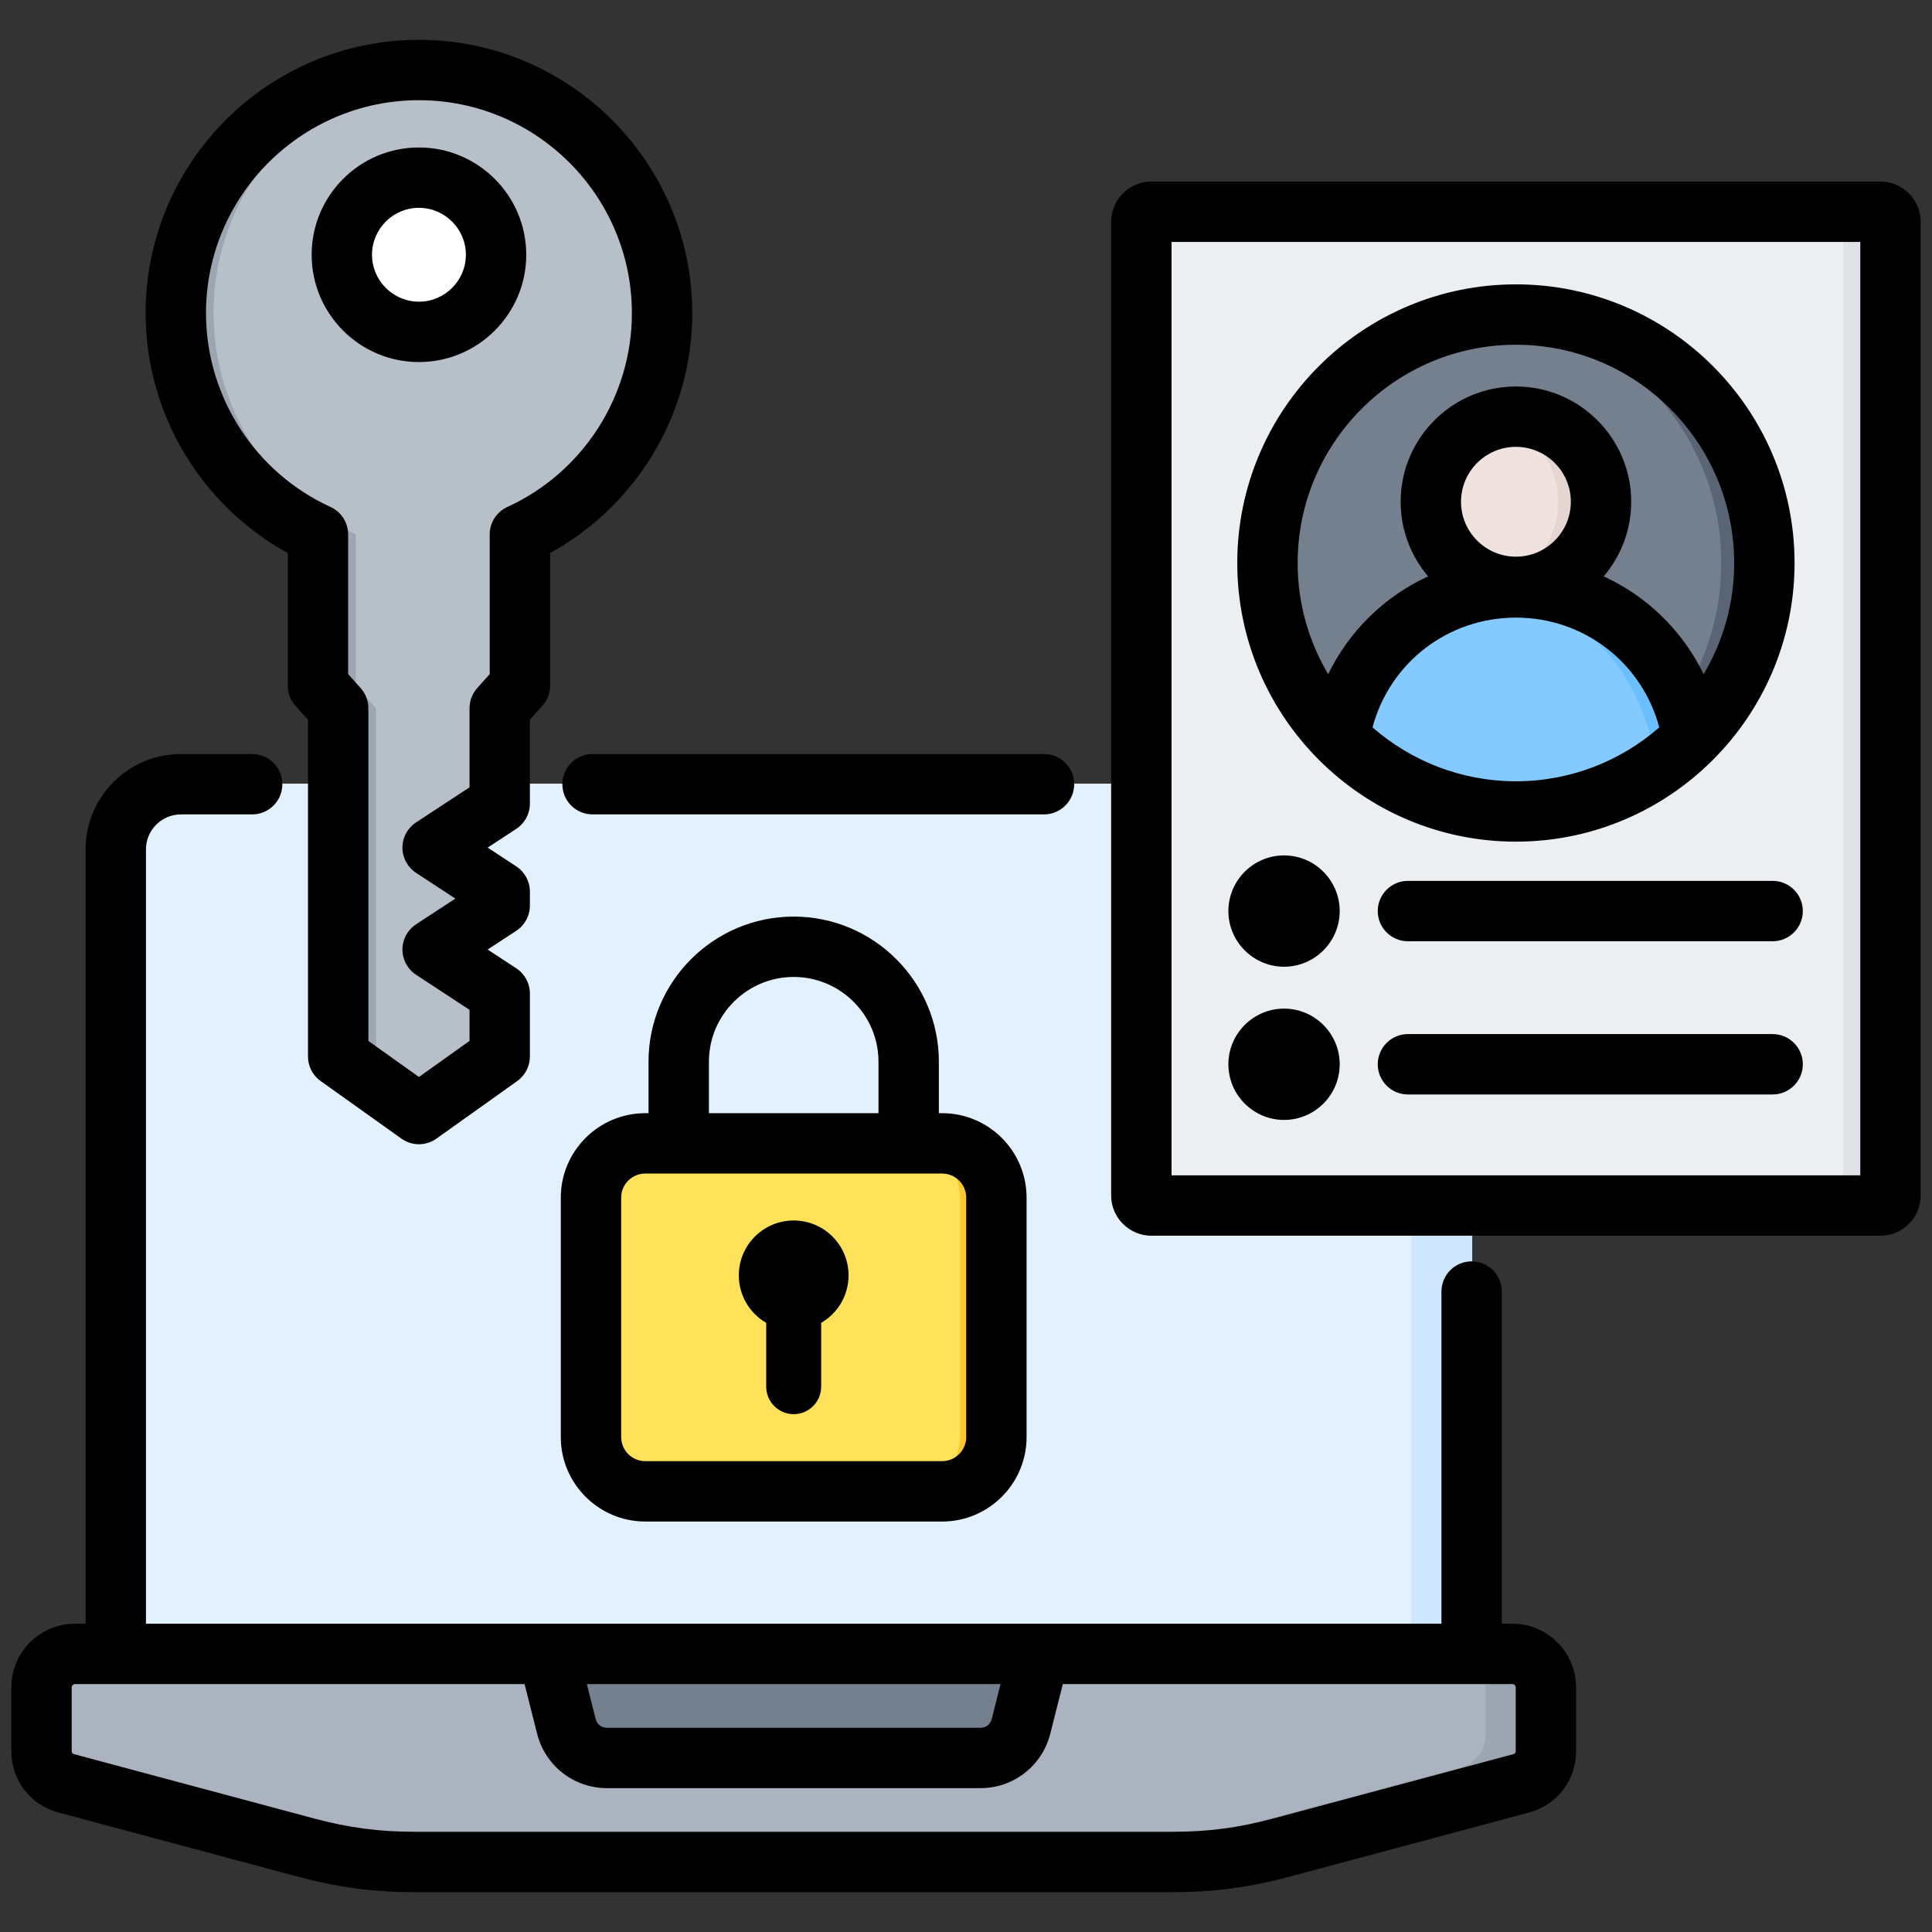
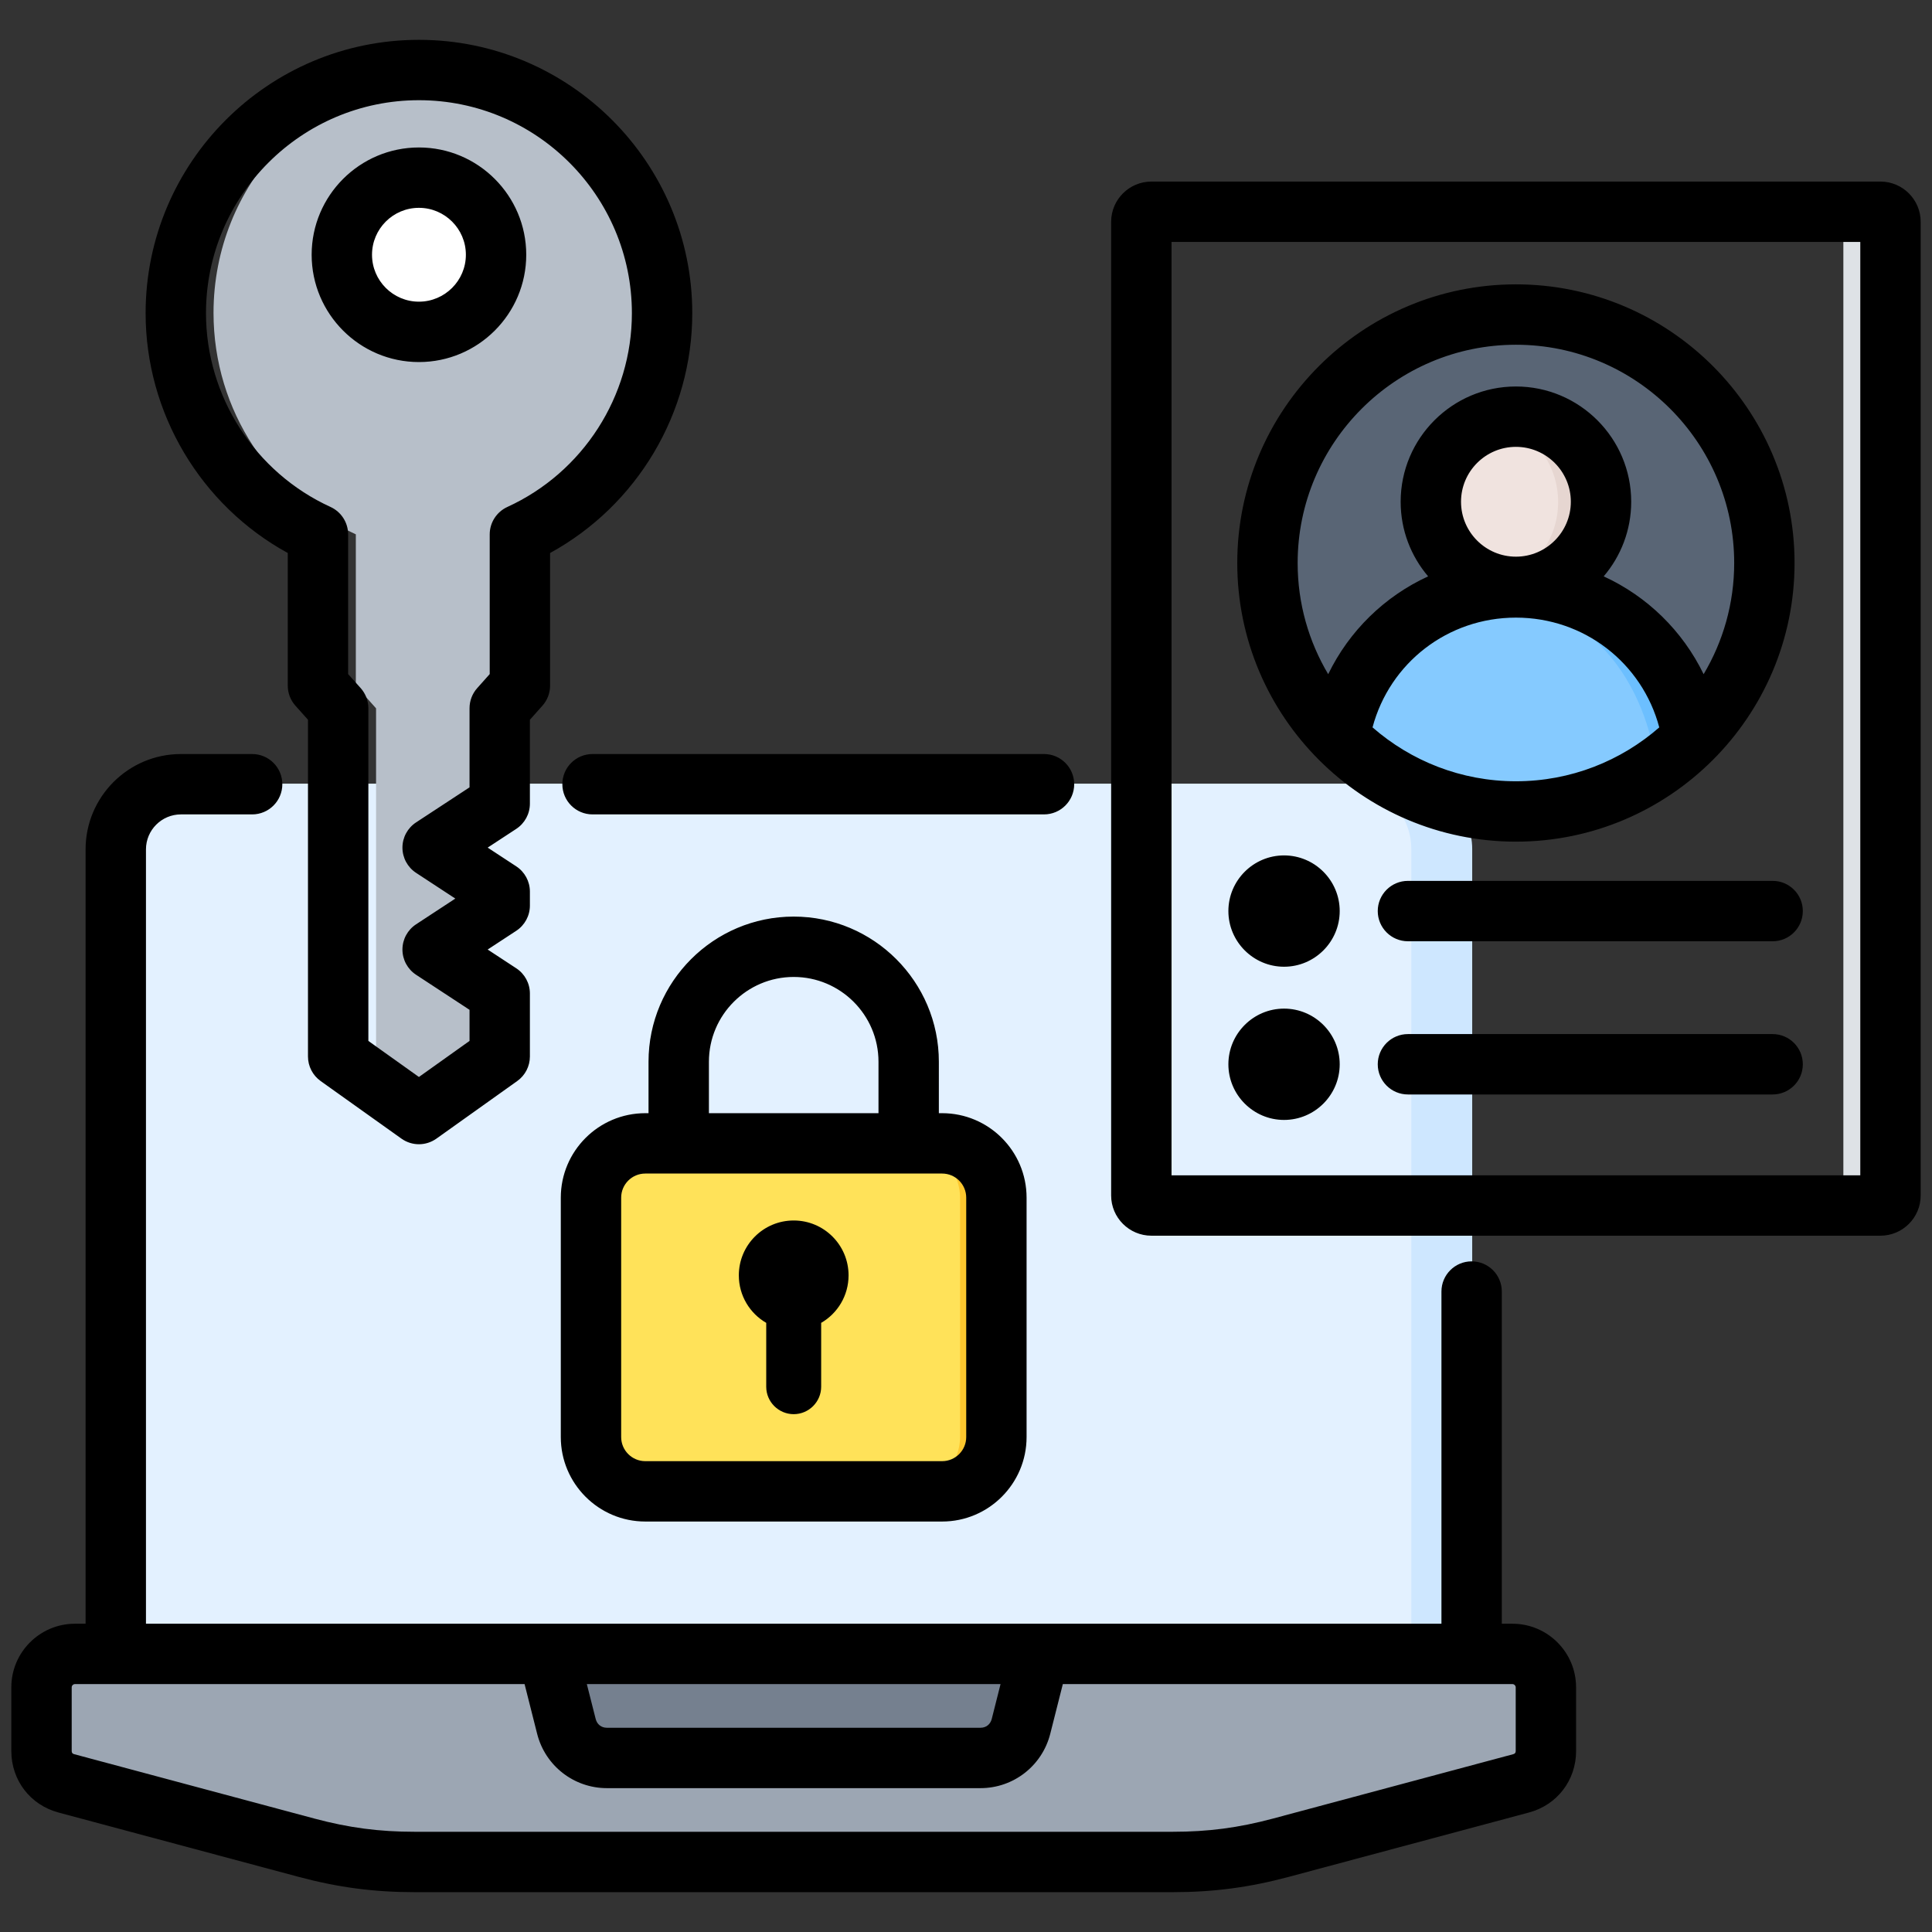
<svg xmlns="http://www.w3.org/2000/svg" id="Layer_1" viewBox="0 0 512 512" data-name="Layer 1">
  <rect x="0" y="0" width="512" height="512" fill="#333333" stroke="none" />
  <g fill-rule="evenodd">
    <path d="m30.534 438.364h359.616v-213.378c0-9.505-7.777-17.283-17.282-17.283h-325.052c-9.505 0-17.282 7.777-17.282 17.283z" fill="#cee7ff" />
    <path d="m30.534 438.364h343.476v-213.378c0-9.505-7.777-17.283-17.282-17.283h-308.912c-9.505 0-17.283 7.777-17.283 17.283v213.378z" fill="#e3f1ff" />
    <path d="m19.708 438.364c-4.883 0-8.866 3.983-8.866 8.866v16.902c0 4.069 2.641 7.511 6.572 8.564l63.755 17.083c9.823 2.632 18.504 3.775 28.675 3.775h200.998c10.17 0 18.851-1.143 28.675-3.775l63.755-17.083c3.931-1.053 6.572-4.495 6.572-8.564v-16.902c0-4.883-3.983-8.866-8.866-8.866z" fill="#9ca6b3" />
-     <path d="m19.708 438.364c-4.883 0-8.866 3.983-8.866 8.866v12.572c0 4.069 2.641 7.511 6.572 8.564l63.755 17.083c9.823 2.632 18.504 3.775 28.675 3.775h184.857c10.17 0 18.851-1.143 28.675-3.775l63.755-17.083c3.931-1.053 6.572-4.495 6.572-8.564v-12.572c0-4.883-3.983-8.866-8.866-8.866z" fill="#aab3bf" />
    <path d="m145.197 438.364h130.288l-4.864 19.233c-1.26 4.983-5.601 8.362-10.74 8.362h-99.079c-5.14 0-9.48-3.379-10.74-8.362l-4.864-19.233z" fill="#75808f" />
  </g>
-   <path d="m305.139 56.108h193.197c1.472 0 2.667 1.195 2.667 2.667v258.027c0 1.472-1.195 2.667-2.667 2.667h-193.197c-1.472 0-2.666-1.195-2.666-2.666v-258.028c0-1.472 1.195-2.667 2.667-2.667z" fill="#eceff1" />
  <path d="m488.509 56.108h9.827c1.467 0 2.667 1.201 2.667 2.667v258.028c0 1.465-1.2 2.666-2.667 2.666h-9.827z" fill="#dee2e6" fill-rule="evenodd" />
  <path d="m210.341 323.438c8.031 0 14.542 6.51 14.542 14.541 0 5.38-2.922 10.077-7.266 12.593v16.923c0 4.001-3.274 7.276-7.276 7.276s-7.276-3.274-7.276-7.276v-16.922c-4.343-2.515-7.266-7.212-7.266-12.593 0-8.031 6.511-14.541 14.541-14.541z" fill-rule="evenodd" />
-   <path d="m84.236 141.603v40.105l5.362 6.008v92.378l21.425 15.265 21.425-15.265v-16.705l-17.788-11.663 17.788-11.664v-3.709l-17.788-11.664 17.788-11.664v-25.308l5.362-6.008v-40.105c22.251-10.173 37.713-32.624 37.713-58.689 0-35.622-28.878-64.5-64.5-64.5s-64.5 28.877-64.5 64.5c0 26.065 15.462 48.516 37.713 58.689z" fill="#9ca6b3" fill-rule="evenodd" />
  <path d="m116.055 291.775 16.393-11.68v-16.705l-17.788-11.664 17.788-11.664v-3.709l-17.788-11.663 17.788-11.665v-25.308l5.362-6.008v-40.105c22.251-10.173 37.713-32.624 37.713-58.688 0-33.929-26.197-61.739-59.468-64.306-33.271 2.567-59.468 30.377-59.468 64.306 0 26.065 15.462 48.516 37.713 58.689v40.105l5.362 6.008v92.378s16.393 11.68 16.393 11.68z" fill="#b7bfc9" fill-rule="evenodd" />
-   <path d="m114.69 45.134c12.309 0 22.287 9.978 22.287 22.287s-9.978 22.287-22.287 22.287-22.286-9.978-22.286-22.287 9.978-22.287 22.286-22.287z" fill="#9ca6b3" fill-rule="evenodd" />
  <circle cx="111.023" cy="67.421" fill="#fff" r="20.454" transform="matrix(.23 -.973 .973 .23 19.898 159.984)" />
  <path d="m171.172 303.186h78.339c7.909 0 14.33 6.421 14.33 14.33v63.175c0 7.909-6.421 14.331-14.331 14.331h-78.338c-7.909 0-14.33-6.421-14.33-14.33v-63.175c0-7.909 6.421-14.33 14.33-14.33z" fill="#fdc72e" />
  <path d="m171.172 303.186h68.924c7.909 0 14.331 6.421 14.331 14.331v63.174c0 7.909-6.421 14.331-14.331 14.331h-68.924c-7.909 0-14.33-6.421-14.33-14.33v-63.175c0-7.909 6.421-14.33 14.33-14.33z" fill="#ffe259" />
  <circle cx="401.738" cy="149.196" fill="#596575" r="66" transform="matrix(.242 -.97 .97 .242 159.583 502.768)" />
-   <path d="m395.947 214.94c-33.738-2.933-60.209-31.245-60.209-65.744s26.471-62.811 60.209-65.744c33.738 2.934 60.209 31.245 60.209 65.744s-26.471 62.811-60.209 65.744z" fill="#75808f" fill-rule="evenodd" />
  <path d="m401.737 155.735c23.612 0 43.183 17.281 46.766 39.885-11.933 12.036-28.478 19.493-46.766 19.493s-34.833-7.457-46.766-19.493c3.583-22.603 23.154-39.885 46.765-39.885z" fill="#6cbfff" fill-rule="evenodd" />
  <path d="m438.95 203.595c-10.587 7.265-23.403 11.518-37.213 11.518-18.288 0-34.833-7.457-46.766-19.493 2.56-16.146 13.278-29.575 27.799-35.931 1.593-.26 3.181-.462 4.751-.61 35.31-3.242 49.166 24.617 51.428 44.515z" fill="#85caff" fill-rule="evenodd" />
  <circle cx="401.738" cy="133.028" fill="#e6d6d1" r="22.554" transform="matrix(.759 -.651 .651 .759 10.107 293.387)" />
  <path d="m396.052 154.859c-9.704-2.52-16.868-11.339-16.868-21.831s7.165-19.31 16.868-21.831c9.704 2.52 16.868 11.339 16.868 21.831s-7.165 19.31-16.868 21.831z" fill="#f0e3df" fill-rule="evenodd" />
  <path d="m98.588 67.512c0 6.856 5.578 12.434 12.43 12.434s12.444-5.578 12.444-12.434-5.583-12.434-12.444-12.434-12.43 5.578-12.43 12.434zm-15.997 0c0-15.679 12.748-28.432 28.427-28.432s28.441 12.753 28.441 28.432-12.762 28.437-28.441 28.437-28.427-12.758-28.427-28.437zm-28.003 15.482c0-31.122 25.312-56.439 56.43-56.439s56.439 25.317 56.439 56.439c0 22.029-12.95 42.187-32.997 51.353-2.849 1.302-4.682 4.146-4.682 7.275v37.019l-3.317 3.722c-1.311 1.465-2.03 3.365-2.03 5.327v20.964l-14.16 9.286c-2.261 1.48-3.621 3.992-3.621 6.687s1.36 5.212 3.621 6.692l10.39 6.813-10.39 6.817c-2.261 1.48-3.621 3.992-3.621 6.687s1.36 5.212 3.621 6.692l14.16 9.286v8.24l-13.413 9.556-13.398-9.556v-88.164c0-1.962-.728-3.862-2.03-5.327l-3.332-3.722v-37.019c0-3.129-1.827-5.974-4.667-7.275-20.052-9.165-33.002-29.324-33.002-51.353zm-15.998 0c0-39.94 32.487-72.437 72.427-72.437s72.442 32.496 72.442 72.437c0 26.522-14.628 50.928-37.679 63.56v35.139c0 1.962-.719 3.857-2.03 5.323l-3.322 3.727v22.231c0 2.7-1.36 5.212-3.621 6.692l-7.57 4.961 7.57 4.961c2.261 1.48 3.621 3.997 3.621 6.692v3.708c0 2.695-1.36 5.207-3.621 6.687l-7.57 4.961 7.57 4.966c2.261 1.475 3.621 3.992 3.621 6.687v16.692c0 2.579-1.249 5.01-3.36 6.509l-21.407 15.255c-1.394.988-3.014 1.49-4.643 1.49s-3.25-.501-4.638-1.49l-21.402-15.255c-2.107-1.499-3.36-3.929-3.36-6.509v-89.239l-3.327-3.727c-1.311-1.465-2.03-3.36-2.03-5.323v-35.139c-23.051-12.627-37.67-37.038-37.67-63.56zm164.468 267.578v16.933c0 3.997 3.278 7.266 7.28 7.266s7.28-3.269 7.28-7.266v-16.933c4.339-2.507 7.261-7.208 7.261-12.589 0-8.032-6.509-14.541-14.541-14.541s-14.541 6.509-14.541 14.541c0 5.381 2.922 10.081 7.261 12.589zm-32.048-39.569h78.661c3.529 0 6.388 2.859 6.388 6.388v63.445c0 3.52-2.859 6.388-6.388 6.388h-78.661c-3.529 0-6.393-2.869-6.393-6.388v-63.445c0-3.529 2.864-6.388 6.393-6.388zm16.86-15.997h44.94v-13.63c0-12.391-10.081-22.472-22.472-22.472s-22.468 10.081-22.468 22.472zm60.937-13.63c0-21.214-17.26-38.47-38.47-38.47s-38.47 17.256-38.47 38.47v13.63h-.858c-12.352 0-22.391 10.038-22.391 22.386v63.445c0 12.338 10.038 22.386 22.391 22.386h78.661c12.348 0 22.386-10.048 22.386-22.386v-63.445c0-12.348-10.038-22.386-22.386-22.386h-.863zm91.481 15.419c8.129 0 14.749-6.62 14.749-14.749s-6.62-14.753-14.749-14.753-14.753 6.629-14.753 14.753 6.634 14.749 14.753 14.749zm0-40.601c8.129 0 14.749-6.629 14.749-14.753s-6.62-14.749-14.749-14.749-14.753 6.625-14.753 14.749 6.634 14.753 14.753 14.753zm129.479-22.752h-96.65c-4.412 0-7.999 3.582-7.999 7.999s3.587 8.004 7.999 8.004h96.65c4.421 0 7.999-3.582 7.999-8.004s-3.578-7.999-7.999-7.999zm0 40.601h-96.65c-4.412 0-7.999 3.582-7.999 8.003s3.587 7.999 7.999 7.999h96.65c4.421 0 7.999-3.582 7.999-7.999s-3.578-8.003-7.999-8.003zm-125.877-124.841c0 10.757 2.956 20.828 8.095 29.468 5.593-11.523 14.98-20.645 26.484-25.93-4.542-5.332-7.28-12.232-7.28-19.768 0-16.846 13.698-30.548 30.548-30.548s30.548 13.702 30.548 30.548c0 7.536-2.748 14.435-7.29 19.768 11.504 5.284 20.891 14.406 26.484 25.93 5.14-8.635 8.1-18.712 8.1-29.468 0-31.893-25.953-57.842-57.842-57.842s-57.847 25.949-57.847 57.842zm57.847-1.678c-8.027 0-14.551-6.528-14.551-14.551s6.523-14.551 14.551-14.551 14.551 6.528 14.551 14.551-6.533 14.551-14.551 14.551zm37.988 45.239c-10.168 8.886-23.456 14.281-37.988 14.281s-27.82-5.395-38.002-14.281c4.551-17.077 19.922-29.087 38.002-29.087s33.441 12.01 37.988 29.087zm-111.837-43.561c0-40.717 33.128-73.844 73.849-73.844s73.84 33.128 73.84 73.844-33.128 73.844-73.84 73.844-73.849-33.128-73.849-73.844zm165.109-85.088v247.362h-182.529v-247.363h182.529zm16.002-5.332v258.032c0 5.882-4.783 10.66-10.67 10.66h-193.189c-5.882 0-10.675-4.778-10.675-10.66v-258.033c0-5.882 4.792-10.665 10.675-10.665h193.189c5.887 0 10.67 4.783 10.67 10.665zm-107.32 388.374c0-.453-.4-.853-.858-.853h-119.161l-3.332 13.172c-2.15 8.481-9.749 14.401-18.49 14.401h-99.003c-8.736 0-16.34-5.92-18.485-14.392l-3.332-13.182h-119.158c-.463 0-.858.4-.858.853v16.889c0 .448.207.719.636.829l63.7 17.072c9.161 2.445 17.111 3.496 26.58 3.496h200.84c9.469 0 17.42-1.051 26.58-3.496l63.701-17.072c.429-.111.641-.381.641-.829v-16.889zm-246.161-.853h109.638l-2.338 9.252c-.371 1.432-1.509 2.319-2.979 2.319h-99.003c-1.465 0-2.608-.887-2.97-2.319zm262.159.853c0-9.291-7.56-16.851-16.856-16.851h-2.825v-88.029c0-4.421-3.578-8.004-7.999-8.004s-7.999 3.582-7.999 8.004v88.029h-343.315v-205.208c0-5.115 4.156-9.272 9.267-9.272h18.871c4.421 0 7.999-3.582 7.999-7.999s-3.578-7.998-7.999-7.998h-18.871c-13.939 0-25.269 11.335-25.269 25.269v205.208h-2.82c-9.291 0-16.86 7.56-16.86 16.851v16.889c0 7.739 5.019 14.291 12.502 16.292l63.696 17.068c10.443 2.791 19.922 4.04 30.722 4.04h200.84c10.8 0 20.279-1.249 30.722-4.04l63.696-17.068c7.483-2.001 12.502-8.553 12.502-16.292v-16.889zm-260.648-247.33c-4.416 0-7.999 3.582-7.999 7.998s3.582 7.999 7.999 7.999h119.643c4.416 0 7.999-3.582 7.999-7.999s-3.582-7.998-7.999-7.998z" fill-rule="evenodd" />
</svg>